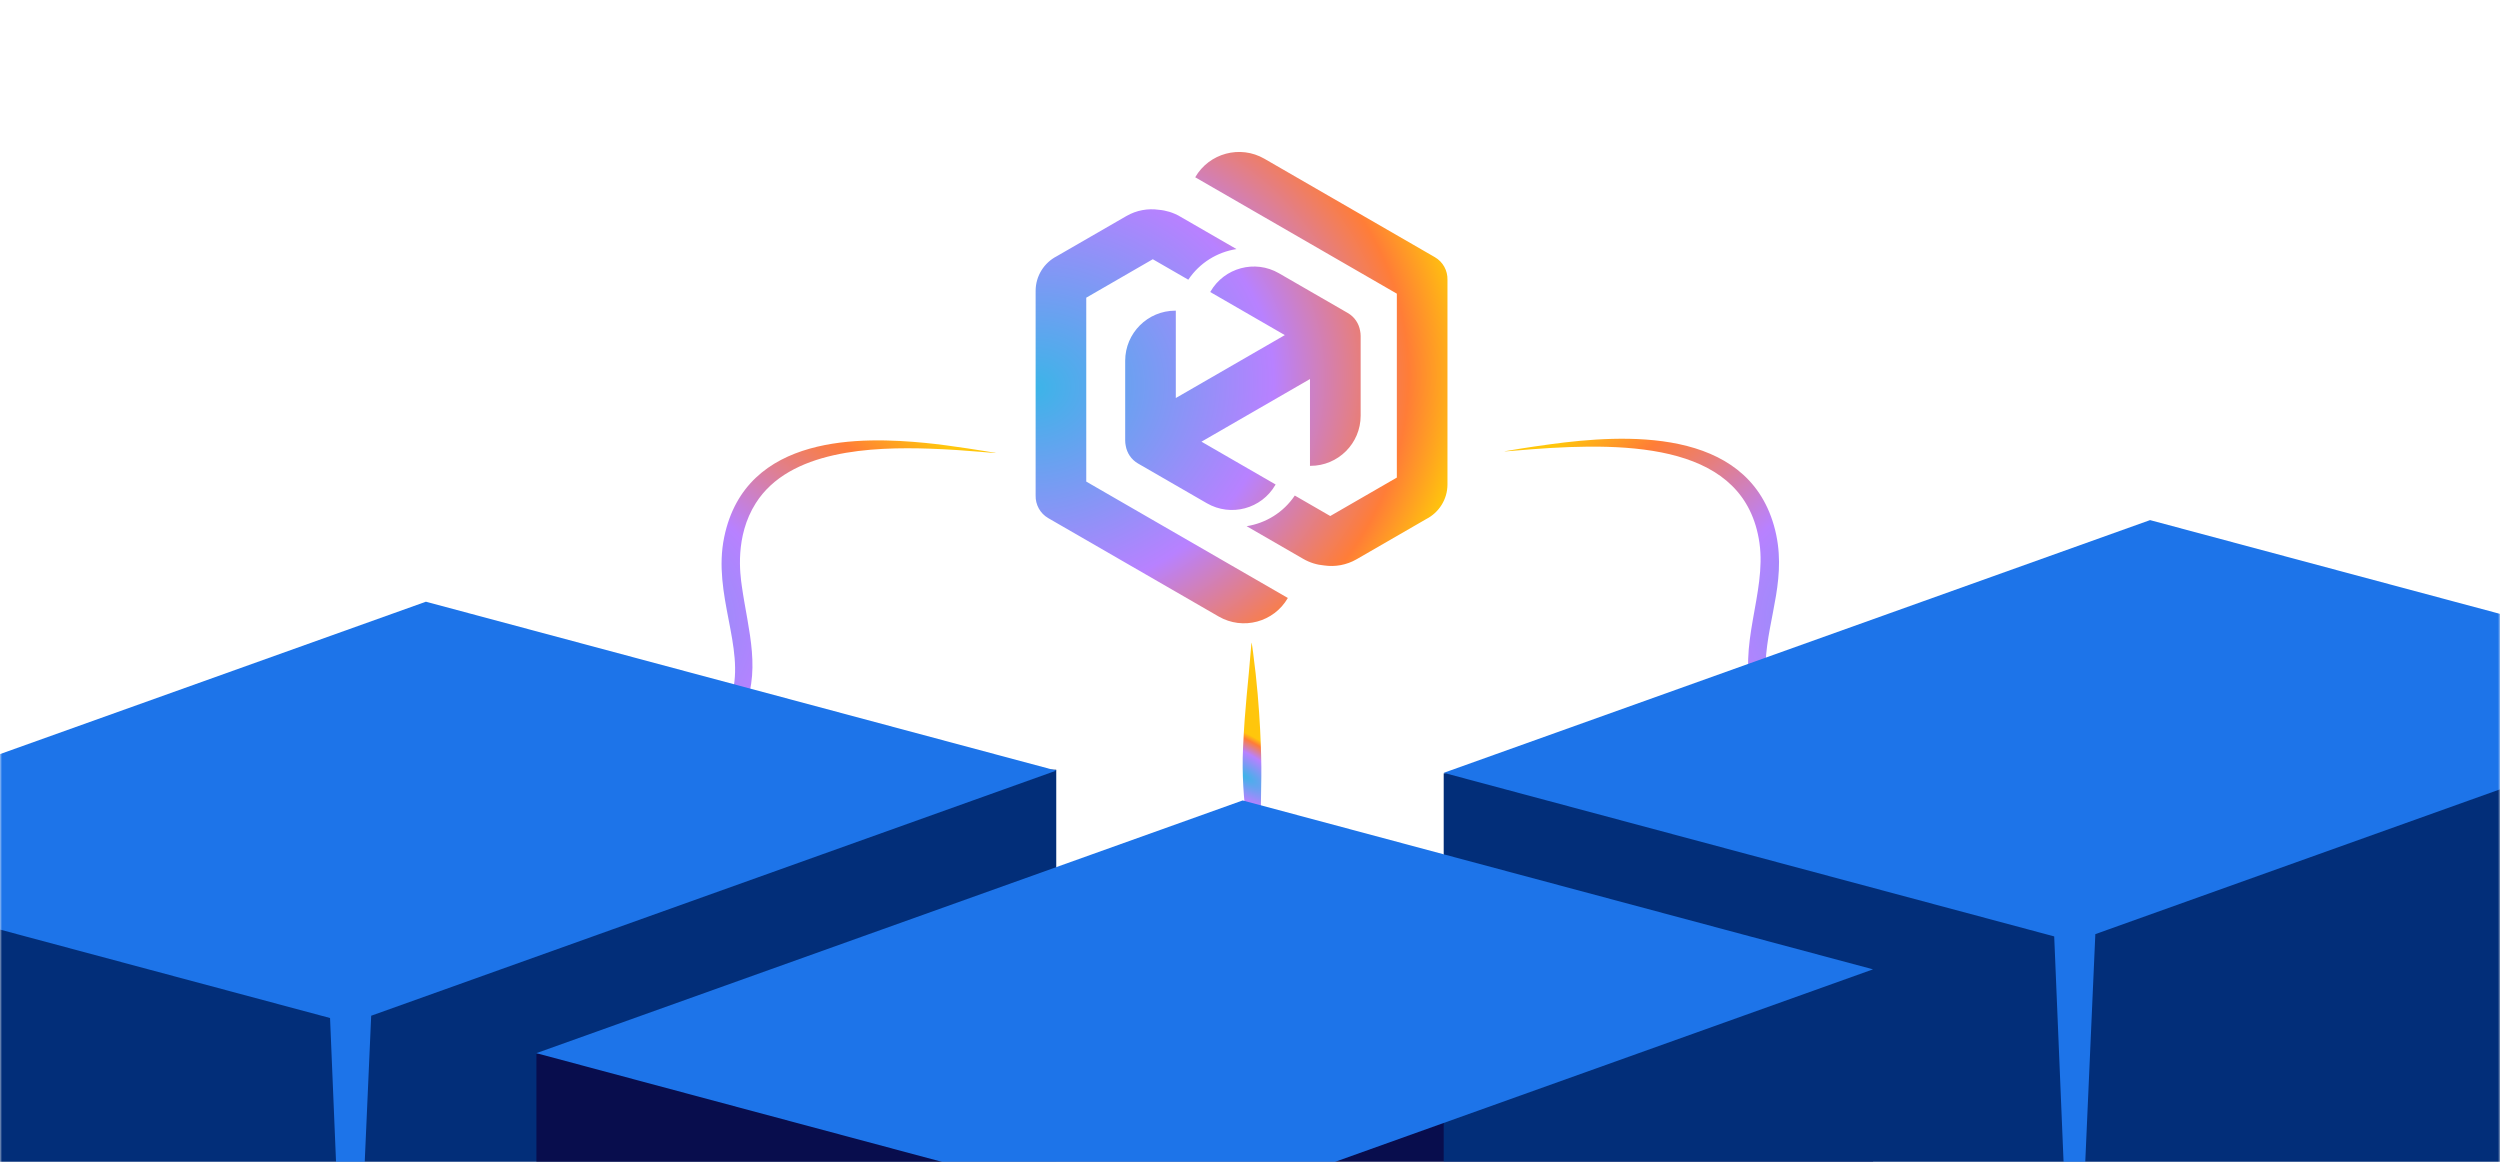
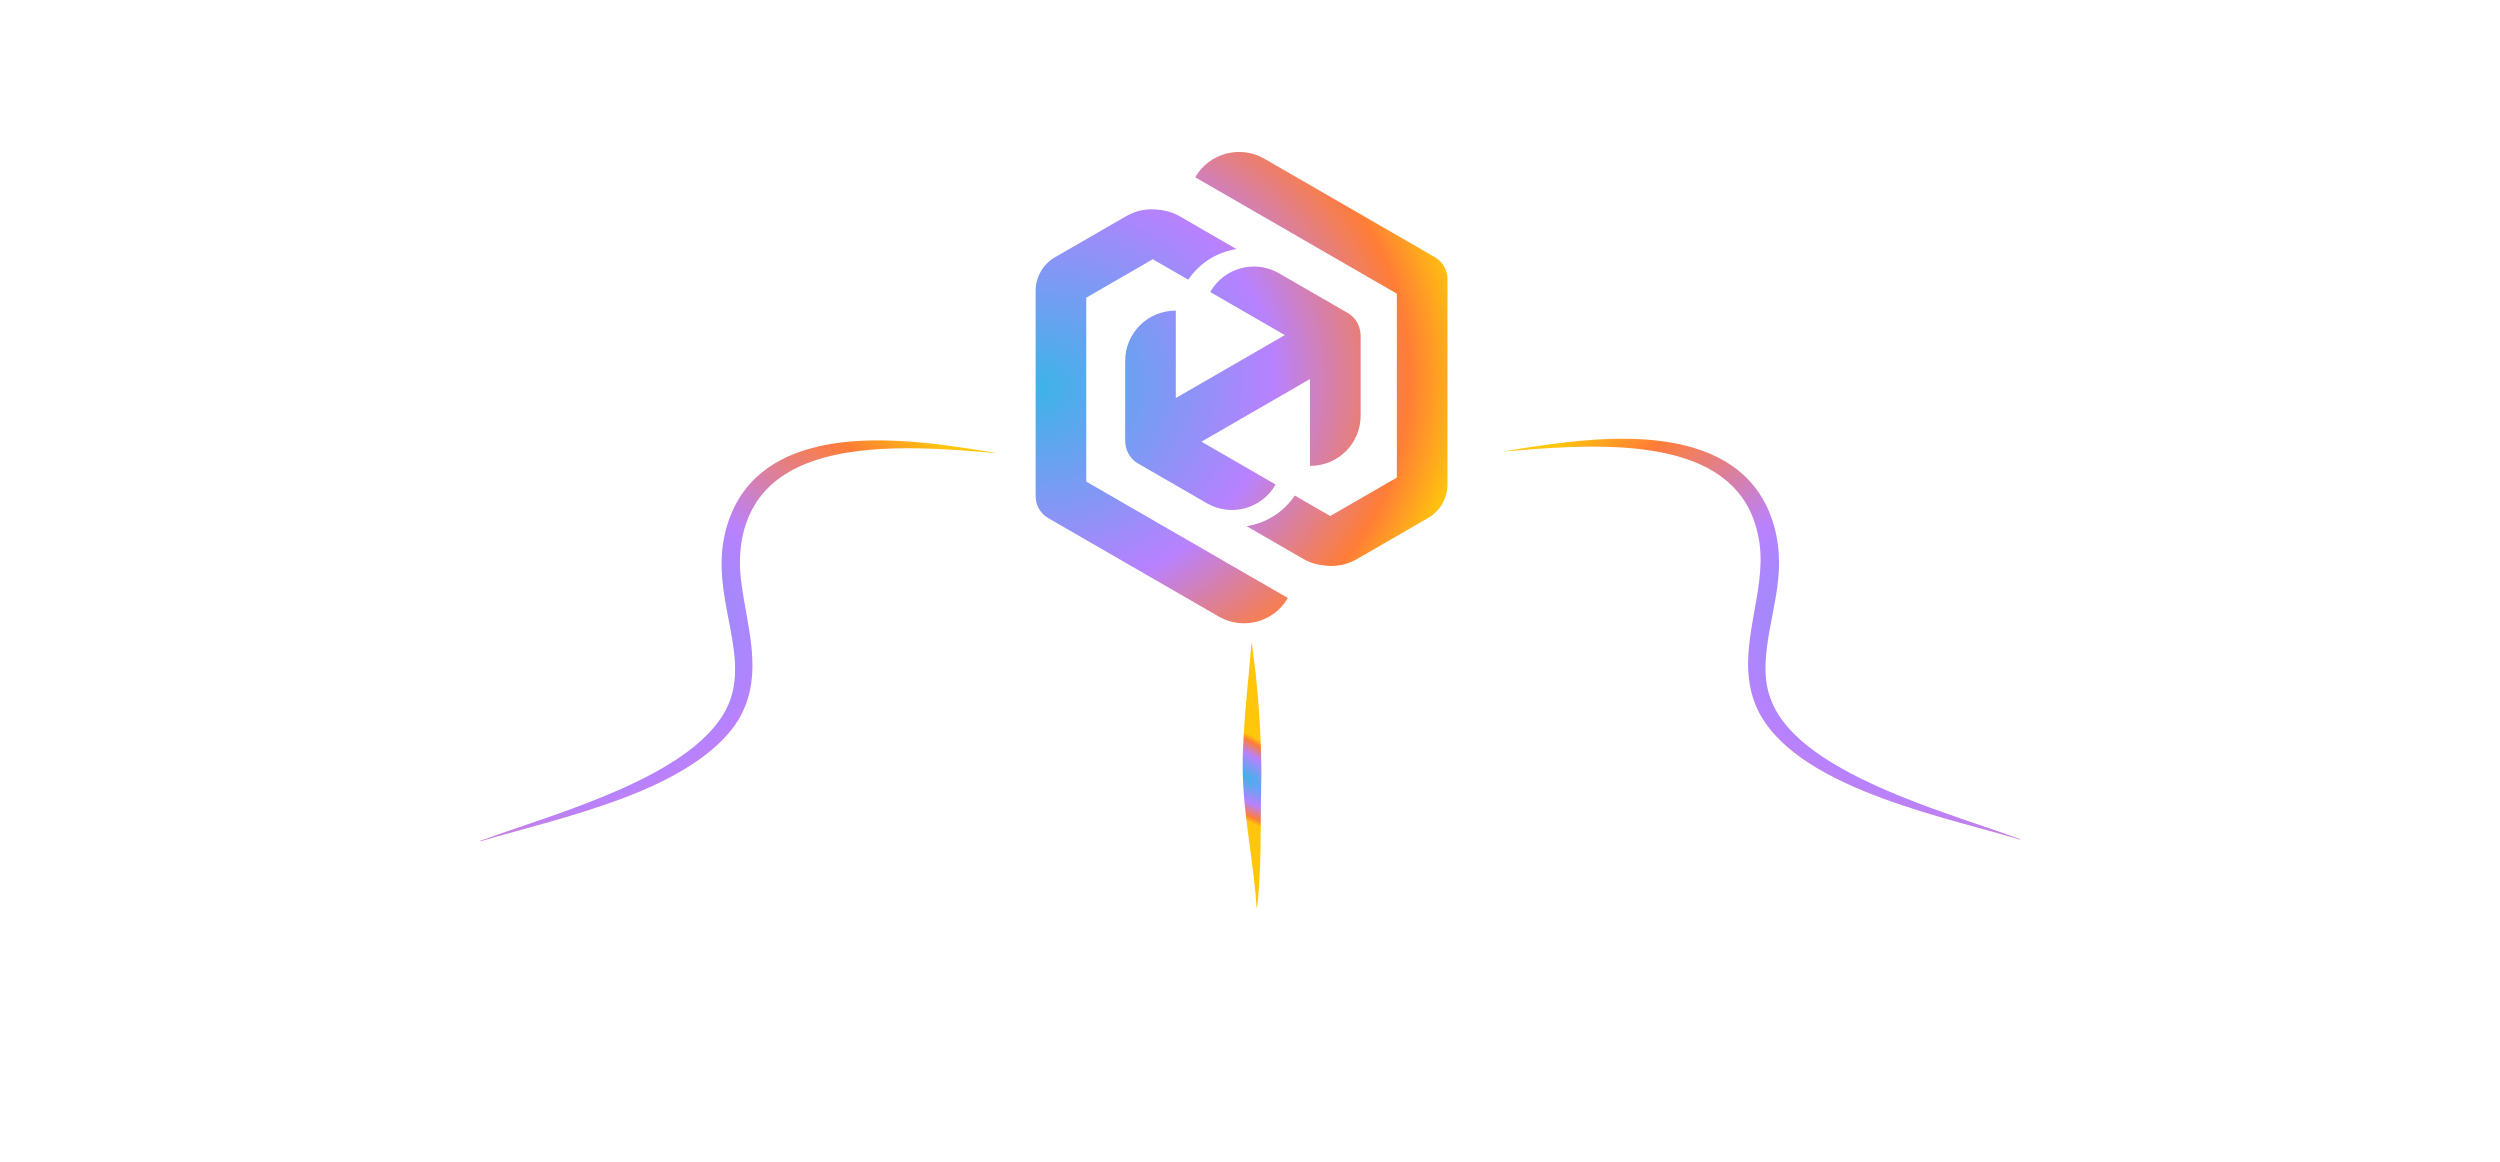
<svg xmlns="http://www.w3.org/2000/svg" width="624" height="290" viewBox="0 0 624 290" fill="none">
  <g clip-path="url(#clip0_8005_33649)">
    <mask id="mask0_8005_33649" style="mask-type:luminance" maskUnits="userSpaceOnUse" x="0" y="0" width="624" height="321">
      <path d="M624 0.036H0V320.037H624V0.036Z" fill="white" />
    </mask>
    <g mask="url(#mask0_8005_33649)">
      <path fill-rule="evenodd" clip-rule="evenodd" d="M119.863 209.949C119.964 209.737 120.026 209.812 120.73 209.562C139.791 202.586 177.227 192.715 182.659 173.472C186.024 161.554 177.811 148.4 180.755 134.095C186.116 108.041 215.504 109.06 230.951 110.551C237.435 111.178 246.852 112.765 248.145 112.976C251.003 113.442 241.426 112.301 232.131 111.988C217.609 111.5 197.057 112.301 188.637 125.597C183.373 133.909 184.757 143.421 185.161 146.304C186.703 157.286 190.381 168.18 184.945 178.526C181.561 184.978 173.29 192.291 157.119 198.605C143.971 203.734 130.224 206.917 120.28 209.887C120.167 209.912 120.057 209.962 119.941 209.987C119.913 209.987 119.849 209.974 119.863 209.949Z" fill="url(#paint0_radial_8005_33649)" />
      <path fill-rule="evenodd" clip-rule="evenodd" d="M313.697 226.586C313.582 226.455 313.657 226.245 313.408 223.468C312.254 210.561 309.639 200.196 310.263 186.648C310.762 175.759 311.474 171.697 312.356 160.546C312.358 160.494 312.348 160.415 312.396 160.415C312.445 160.415 312.636 161.869 312.766 162.826C314.738 177.397 314.815 190.251 314.832 191.404C314.875 194.352 314.701 198.074 314.678 207.193C314.644 220.375 313.793 226.494 313.762 226.521C313.741 226.547 313.718 226.599 313.697 226.586Z" fill="url(#paint1_radial_8005_33649)" />
      <path fill-rule="evenodd" clip-rule="evenodd" d="M504.281 209.54C504.131 209.615 504.124 209.541 502.49 209.066C481.978 203.089 444.255 195.276 437.57 174.249C433.474 161.357 440.954 148.042 439.161 135.521C435.643 110.935 407.225 110.23 382.266 112.141C378.584 112.423 374.621 112.81 375.703 112.616C380.403 111.776 386.04 111.011 386.941 110.889C405.318 108.397 435.736 106.531 442.772 131.171C446.381 143.811 441.236 153.845 440.698 165.338C440.209 175.783 444.498 186.641 474.524 198.808C484.966 203.051 495.692 206.308 503.911 209.341C504.021 209.378 504.139 209.403 504.242 209.453C504.267 209.466 504.308 209.528 504.281 209.54Z" fill="url(#paint2_radial_8005_33649)" />
-       <path fill-rule="evenodd" clip-rule="evenodd" d="M263.64 320.123L263.641 192.12L106.305 187.855L-69.994 213.401L-69.994 341.046L87.342 383.204L263.64 320.123Z" fill="#022E79" />
-       <path fill-rule="evenodd" clip-rule="evenodd" d="M467.523 369.726L467.524 241.723L310.188 237.458L133.888 263.005L133.889 390.649L291.225 432.807L467.523 369.726Z" fill="#080D4D" />
-       <path fill-rule="evenodd" clip-rule="evenodd" d="M693.983 299.755L693.983 171.752L536.647 167.487L360.348 193.033L360.348 320.677L517.684 362.835L693.983 299.755Z" fill="#022E79" />
-       <path fill-rule="evenodd" clip-rule="evenodd" d="M263.641 192.345L92.648 253.528L87.346 373.528L82.381 254.097L-69.994 213.268L106.305 150.187L263.641 192.345ZM467.506 241.948L296.513 303.131L291.203 423.133L286.245 303.7L133.87 262.871L310.17 199.79L467.506 241.948ZM693.99 171.977L522.997 233.159L517.689 353.161L512.729 233.728L360.355 192.9L536.654 129.819L693.99 171.977Z" fill="#1D74E9" />
      <path fill-rule="evenodd" clip-rule="evenodd" d="M293.483 99.347L320.64 83.67L320.701 83.647L302.075 72.89L302.136 72.781C305.594 66.802 313.245 64.75 319.221 68.202L336.405 78.124C338.116 79.107 339.18 80.767 339.485 82.569C339.571 82.987 339.619 83.419 339.619 83.862V103.766C339.619 110.671 334.01 116.276 327.104 116.276H326.982V116.274H326.97V94.608L299.887 110.243L318.39 120.928L318.329 121.037C314.883 127.016 307.22 129.068 301.243 125.616L284.06 115.694C282.349 114.711 281.286 113.051 280.98 111.249C280.895 110.831 280.846 110.399 280.846 109.956V90.052C280.846 83.147 286.455 77.542 293.36 77.542H293.483V99.347ZM323.181 123.688L332.03 128.799L348.651 119.203V73.3L298.323 44.245C301.818 38.206 309.554 36.134 315.592 39.621L358.123 64.181C360.201 65.375 361.337 67.566 361.288 69.799V120.903C361.288 124.671 359.137 127.94 355.996 129.551L338.63 139.578C336.087 141.05 333.228 141.531 330.527 141.139C328.73 140.988 326.946 140.45 325.284 139.492L311.155 131.335C315.909 130.595 320.334 127.934 323.181 123.688ZM296.599 69.816L287.739 64.705L271.13 74.301V120.205L321.446 149.258C317.963 155.298 310.226 157.371 304.189 153.884L261.645 129.324C259.58 128.13 258.444 125.938 258.493 123.705V72.602C258.493 68.834 260.644 65.564 263.772 63.953L281.139 53.927C283.693 52.454 286.553 51.973 289.254 52.365C291.051 52.516 292.835 53.055 294.497 54.013L308.626 62.169C303.859 62.91 299.447 65.57 296.599 69.816Z" fill="url(#paint3_radial_8005_33649)" />
    </g>
  </g>
  <defs>
    <radialGradient id="paint0_radial_8005_33649" cx="0" cy="0" r="1" gradientUnits="userSpaceOnUse" gradientTransform="translate(119.781 159.966) rotate(-5.369) scale(135.198 81.017)">
      <stop stop-color="#3CB4E8" />
      <stop offset="0.554" stop-color="#B881FF" />
      <stop offset="0.86" stop-color="#FF7D37" />
      <stop offset="1" stop-color="#FFC60C" />
    </radialGradient>
    <radialGradient id="paint1_radial_8005_33649" cx="0" cy="0" r="1" gradientUnits="userSpaceOnUse" gradientTransform="translate(310.165 193.51) rotate(-59.737) scale(9.686 27.119)">
      <stop stop-color="#3CB4E8" />
      <stop offset="0.554" stop-color="#B881FF" />
      <stop offset="0.86" stop-color="#FF7D37" />
      <stop offset="1" stop-color="#FFC60C" />
    </radialGradient>
    <radialGradient id="paint2_radial_8005_33649" cx="0" cy="0" r="1" gradientUnits="userSpaceOnUse" gradientTransform="translate(504.369 159.551) rotate(-174.63) scale(135.167 81.007)">
      <stop stop-color="#3CB4E8" />
      <stop offset="0.554" stop-color="#B881FF" />
      <stop offset="0.86" stop-color="#FF7D37" />
      <stop offset="1" stop-color="#FFC60C" />
    </radialGradient>
    <radialGradient id="paint3_radial_8005_33649" cx="0" cy="0" r="1" gradientUnits="userSpaceOnUse" gradientTransform="translate(258.428 96.768) rotate(-7.882) scale(108.458 94.767)">
      <stop stop-color="#3CB4E8" />
      <stop offset="0.55" stop-color="#B881FF" />
      <stop offset="0.86" stop-color="#FF7D37" />
      <stop offset="1" stop-color="#FFC60C" />
    </radialGradient>
    <clipPath id="clip0_8005_33649">
      <rect width="624" height="320" fill="white" transform="translate(0 0.036)" />
    </clipPath>
  </defs>
</svg>